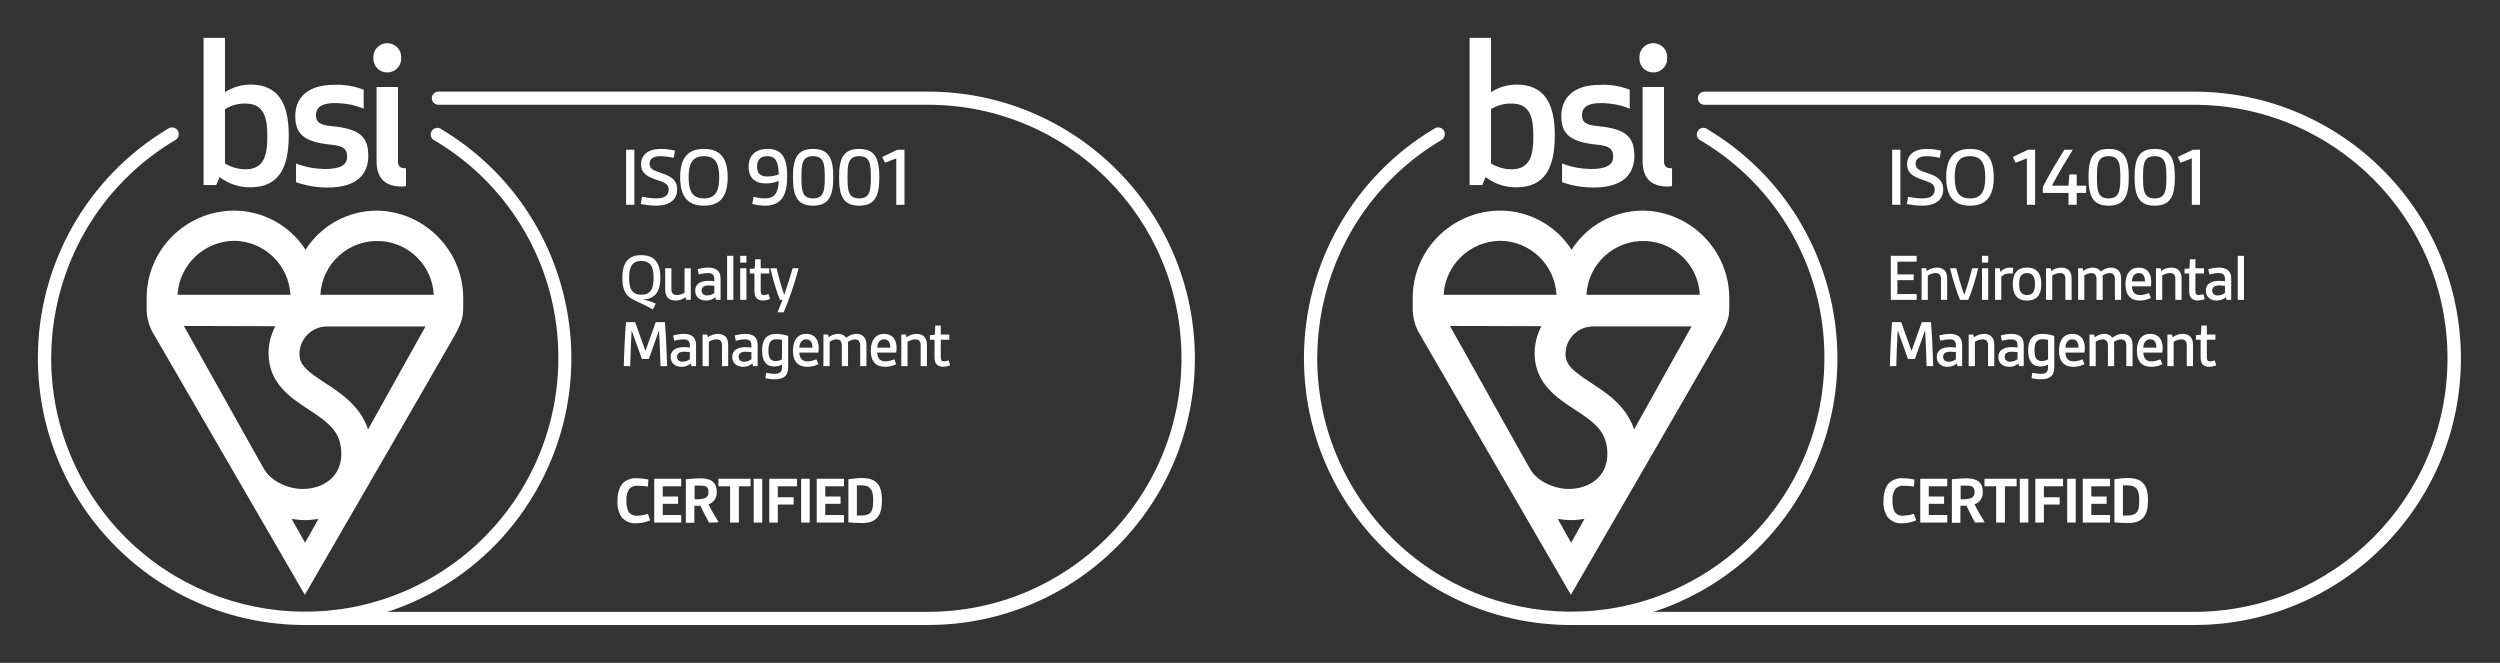
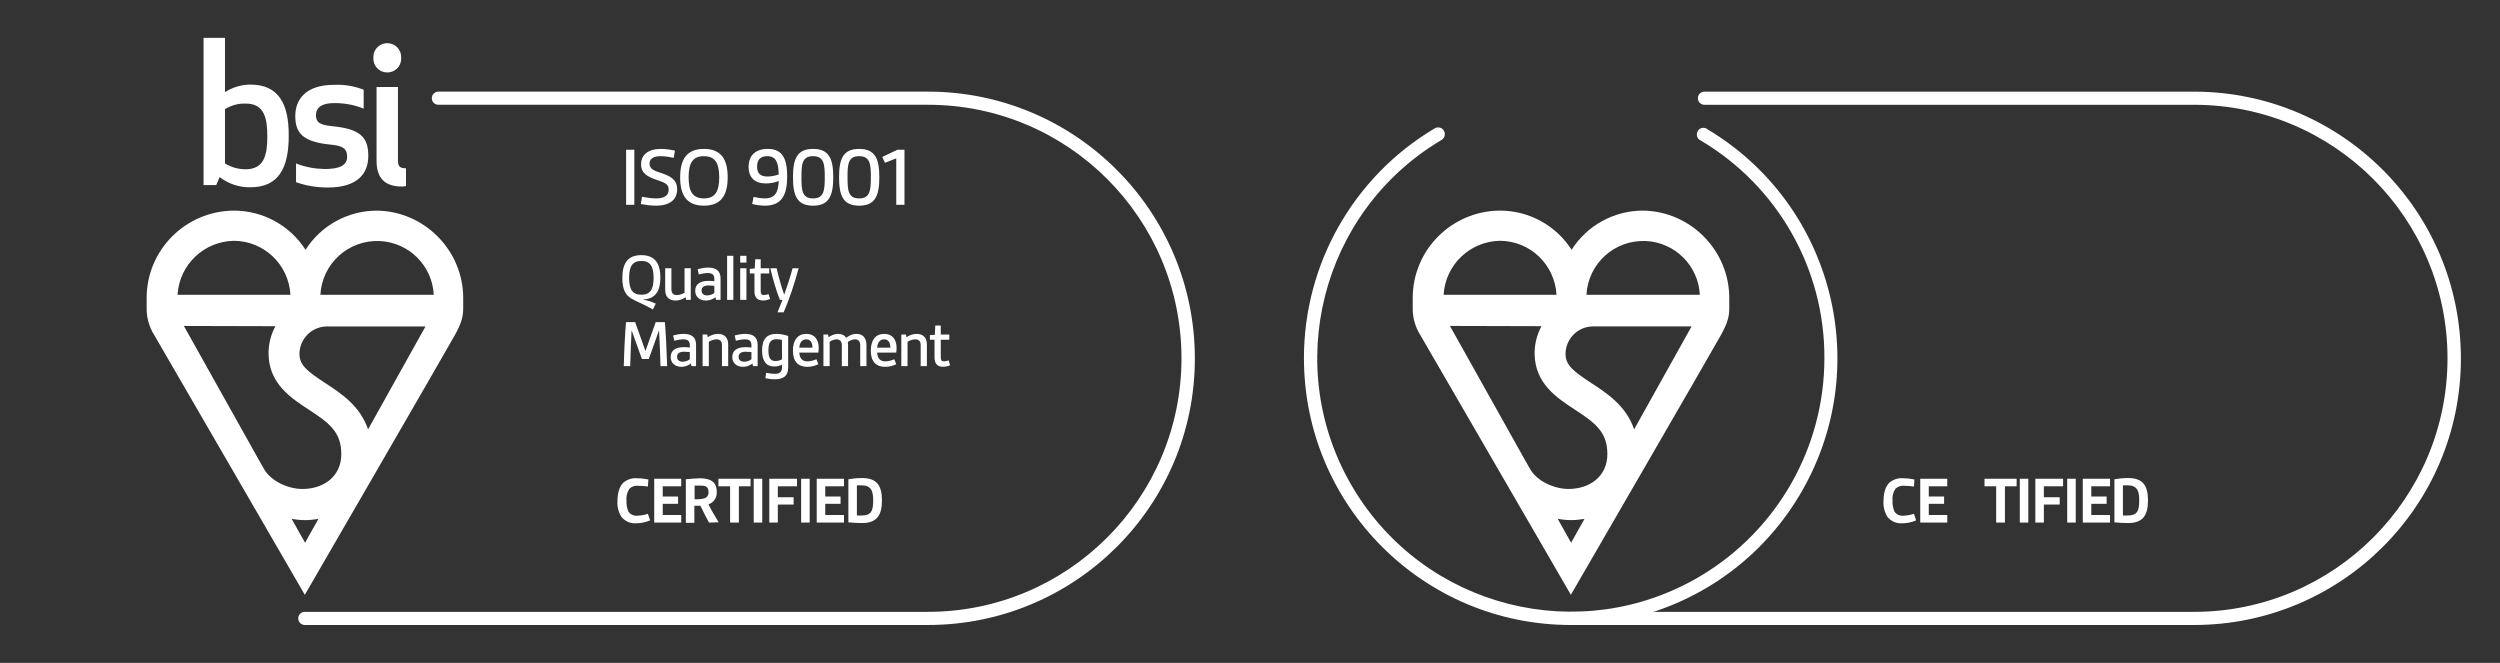
<svg xmlns="http://www.w3.org/2000/svg" width="264" height="70" viewBox="0 0 264 70" fill="none">
  <rect x="0" y="0" width="264" height="70" fill="#333333" stroke="none" />
  <path d="M66.118 21.629V15.815H66.985V21.629H66.118ZM67.669 21.548L67.796 20.78C68.202 20.861 68.825 20.952 69.285 20.952C70.143 20.952 70.613 20.654 70.613 20.022C70.613 19.408 70.161 19.273 69.285 18.975C68.428 18.668 67.697 18.334 67.697 17.35C67.697 16.366 68.419 15.725 69.791 15.725C70.26 15.725 70.784 15.797 71.272 15.905L71.145 16.664C70.766 16.582 70.197 16.492 69.755 16.492C69.123 16.492 68.59 16.691 68.59 17.277C68.59 17.927 69.204 18.054 69.954 18.316C70.748 18.596 71.506 18.948 71.506 20.004C71.506 21.069 70.739 21.719 69.267 21.719C68.753 21.719 68.148 21.638 67.669 21.548ZM74.334 21.719C72.574 21.719 71.825 20.69 71.825 18.722C71.825 16.754 72.574 15.725 74.334 15.725C76.095 15.725 76.844 16.754 76.844 18.722C76.844 20.69 76.095 21.719 74.334 21.719ZM74.334 20.952C75.499 20.952 75.95 20.248 75.95 18.722C75.95 17.196 75.499 16.492 74.334 16.492C73.17 16.492 72.718 17.196 72.718 18.722C72.718 20.248 73.17 20.952 74.334 20.952ZM79.433 21.539L79.577 20.789C79.92 20.871 80.381 20.952 80.76 20.952C81.87 20.952 82.186 20.284 82.231 19.11C81.807 19.291 81.302 19.372 80.877 19.372C79.722 19.372 79.054 18.767 79.054 17.621C79.054 16.42 79.776 15.725 81.067 15.725C82.583 15.725 83.125 16.682 83.125 18.614C83.125 20.537 82.593 21.719 80.769 21.719C80.29 21.719 79.821 21.638 79.433 21.539ZM81.04 18.641C81.383 18.641 81.834 18.569 82.231 18.424C82.204 17.124 81.942 16.492 81.013 16.492C80.363 16.492 79.947 16.808 79.947 17.584C79.947 18.298 80.29 18.641 81.04 18.641ZM85.86 21.719C84.162 21.719 83.738 20.663 83.738 18.713C83.738 16.772 84.162 15.725 85.86 15.725C87.557 15.725 87.99 16.772 87.99 18.713C87.99 20.663 87.557 21.719 85.86 21.719ZM85.86 20.952C87.015 20.952 87.096 20.094 87.096 18.713C87.096 17.341 87.015 16.492 85.86 16.492C84.695 16.492 84.632 17.341 84.632 18.713C84.632 20.094 84.695 20.952 85.86 20.952ZM90.727 21.719C89.029 21.719 88.605 20.663 88.605 18.713C88.605 16.772 89.029 15.725 90.727 15.725C92.424 15.725 92.857 16.772 92.857 18.713C92.857 20.663 92.424 21.719 90.727 21.719ZM90.727 20.952C91.882 20.952 91.963 20.094 91.963 18.713C91.963 17.341 91.882 16.492 90.727 16.492C89.562 16.492 89.499 17.341 89.499 18.713C89.499 20.094 89.562 20.952 90.727 20.952ZM94.645 21.629V16.727L93.454 17.187L93.165 16.573L94.763 15.815H95.512V21.629H94.645Z" fill="white" />
  <path d="M66.637 31.507C66.109 31.175 65.719 30.633 65.719 29.355C65.719 27.766 66.319 26.943 67.72 26.943C69.121 26.943 69.735 27.766 69.735 29.312C69.735 30.72 69.229 31.558 67.951 31.616V31.644C68.363 31.717 68.839 31.868 69.251 32.063L68.948 32.684C68.031 32.136 67.214 31.861 66.637 31.507ZM67.727 31.124C68.659 31.124 69.02 30.561 69.02 29.34C69.02 28.12 68.659 27.557 67.727 27.557C66.796 27.557 66.434 28.12 66.434 29.34C66.434 30.561 66.796 31.124 67.727 31.124ZM70.244 30.619V28.329H70.901V30.539C70.901 30.958 71.096 31.16 71.479 31.16C71.775 31.16 72.085 31.038 72.288 30.908V28.329H72.945V31.666H72.454L72.396 31.384C72.114 31.587 71.746 31.738 71.334 31.738C70.626 31.738 70.244 31.312 70.244 30.619ZM73.413 30.698C73.413 30.005 73.94 29.658 74.821 29.658C75.002 29.658 75.233 29.673 75.435 29.702V29.471C75.435 28.994 75.204 28.835 74.749 28.835C74.446 28.835 74.063 28.907 73.788 28.979L73.673 28.423C73.984 28.344 74.388 28.257 74.792 28.257C75.58 28.257 76.092 28.582 76.092 29.398V31.666H75.609L75.543 31.384C75.312 31.572 74.98 31.738 74.554 31.738C73.933 31.738 73.413 31.384 73.413 30.698ZM74.085 30.677C74.085 31.023 74.323 31.197 74.67 31.197C74.951 31.197 75.24 31.088 75.435 30.937V30.178C75.233 30.157 74.973 30.142 74.829 30.142C74.374 30.142 74.085 30.301 74.085 30.677ZM76.783 31.666V27.015H77.441V31.666H76.783ZM78.166 27.73V27.015H78.823V27.73H78.166ZM78.166 31.666V28.329H78.823V31.666H78.166ZM79.671 30.77V28.878H79.18V28.387L79.7 28.358L79.751 27.376H80.329V28.329H81.231V28.878H80.329V30.734C80.329 31.023 80.415 31.16 80.668 31.16C80.813 31.16 80.986 31.117 81.159 31.052L81.318 31.572C81.116 31.659 80.856 31.731 80.574 31.731C80.018 31.731 79.671 31.449 79.671 30.77ZM82.365 31.666C82.047 30.951 81.592 29.398 81.347 28.329H82.011C82.228 29.261 82.495 30.229 82.798 31.081H82.827C83.152 30.171 83.456 29.218 83.694 28.329H84.337C83.925 29.882 83.34 31.63 82.755 32.98H82.105C82.278 32.569 82.452 32.128 82.632 31.666H82.365ZM65.871 38.666C65.907 37.135 66.008 35.062 66.109 34.015H67.07L68.146 37.027H68.175L69.244 34.015H70.212C70.305 35.062 70.407 37.135 70.45 38.666H69.749C69.713 37.446 69.67 36.189 69.598 34.947H69.569L68.514 37.908H67.785L66.723 34.947H66.694C66.629 36.189 66.579 37.446 66.55 38.666H65.871ZM70.824 37.698C70.824 37.005 71.351 36.658 72.233 36.658C72.413 36.658 72.644 36.673 72.846 36.702V36.471C72.846 35.994 72.615 35.835 72.16 35.835C71.857 35.835 71.474 35.907 71.2 35.979L71.084 35.423C71.395 35.344 71.799 35.257 72.204 35.257C72.991 35.257 73.504 35.582 73.504 36.398V38.666H73.02L72.955 38.384C72.724 38.572 72.391 38.738 71.965 38.738C71.344 38.738 70.824 38.384 70.824 37.698ZM71.496 37.677C71.496 38.023 71.734 38.197 72.081 38.197C72.362 38.197 72.651 38.088 72.846 37.937V37.178C72.644 37.157 72.384 37.142 72.24 37.142C71.785 37.142 71.496 37.301 71.496 37.677ZM74.195 38.666V35.329H74.686L74.736 35.618C75.025 35.416 75.394 35.257 75.812 35.257C76.52 35.257 76.896 35.683 76.896 36.377V38.666H76.239V36.456C76.239 36.037 76.051 35.835 75.668 35.835C75.365 35.835 75.061 35.965 74.852 36.095V38.666H74.195ZM77.328 37.698C77.328 37.005 77.855 36.658 78.736 36.658C78.916 36.658 79.148 36.673 79.35 36.702V36.471C79.35 35.994 79.119 35.835 78.664 35.835C78.36 35.835 77.978 35.907 77.703 35.979L77.588 35.423C77.898 35.344 78.303 35.257 78.707 35.257C79.494 35.257 80.007 35.582 80.007 36.398V38.666H79.523L79.458 38.384C79.227 38.572 78.895 38.738 78.469 38.738C77.848 38.738 77.328 38.384 77.328 37.698ZM77.999 37.677C77.999 38.023 78.238 38.197 78.584 38.197C78.866 38.197 79.155 38.088 79.35 37.937V37.178C79.148 37.157 78.888 37.142 78.743 37.142C78.288 37.142 77.999 37.301 77.999 37.677ZM80.907 39.367C81.16 39.417 81.529 39.475 81.825 39.475C82.229 39.475 82.576 39.367 82.576 38.81V38.5C82.359 38.615 82.114 38.702 81.781 38.702C80.9 38.702 80.474 38.117 80.474 37.012C80.474 35.813 80.972 35.257 81.998 35.257C82.468 35.257 82.901 35.373 83.233 35.481V38.774C83.233 39.749 82.677 40.053 81.81 40.053C81.464 40.053 81.131 40.002 80.828 39.937L80.907 39.367ZM81.897 38.124C82.121 38.124 82.366 38.067 82.576 37.944V35.893C82.395 35.849 82.186 35.821 82.005 35.821C81.37 35.821 81.146 36.189 81.146 37.005C81.146 37.778 81.348 38.124 81.897 38.124ZM83.733 37.027C83.733 35.907 84.246 35.257 85.148 35.257C86.015 35.257 86.456 35.849 86.456 36.745C86.456 36.911 86.441 37.092 86.412 37.236H84.405C84.448 37.821 84.693 38.16 85.271 38.16C85.603 38.16 85.943 38.052 86.217 37.937L86.419 38.464C86.094 38.615 85.697 38.738 85.25 38.738C84.282 38.738 83.733 38.182 83.733 37.027ZM84.405 36.716H85.798C85.791 36.225 85.625 35.835 85.141 35.835C84.665 35.835 84.441 36.203 84.405 36.716ZM86.955 38.666V35.329H87.446L87.496 35.618C87.735 35.445 88.074 35.257 88.507 35.257C88.89 35.257 89.179 35.402 89.352 35.669C89.692 35.423 90.017 35.257 90.443 35.257C91.129 35.257 91.497 35.712 91.497 36.406V38.666H90.84V36.478C90.84 36.052 90.645 35.835 90.284 35.835C90.053 35.835 89.793 35.929 89.533 36.109C89.547 36.203 89.555 36.304 89.555 36.406V38.666H88.897V36.478C88.897 36.052 88.702 35.835 88.348 35.835C88.11 35.835 87.843 35.936 87.612 36.088V38.666H86.955ZM91.957 37.027C91.957 35.907 92.47 35.257 93.373 35.257C94.239 35.257 94.68 35.849 94.68 36.745C94.68 36.911 94.665 37.092 94.637 37.236H92.629C92.672 37.821 92.918 38.16 93.496 38.16C93.828 38.16 94.167 38.052 94.442 37.937L94.644 38.464C94.319 38.615 93.922 38.738 93.474 38.738C92.506 38.738 91.957 38.182 91.957 37.027ZM92.629 36.716H94.023C94.016 36.225 93.849 35.835 93.365 35.835C92.889 35.835 92.665 36.203 92.629 36.716ZM95.179 38.666V35.329H95.67L95.721 35.618C96.009 35.416 96.378 35.257 96.797 35.257C97.504 35.257 97.88 35.683 97.88 36.377V38.666H97.223V36.456C97.223 36.037 97.035 35.835 96.652 35.835C96.349 35.835 96.046 35.965 95.836 36.095V38.666H95.179ZM98.687 37.77V35.878H98.196V35.387L98.716 35.358L98.767 34.376H99.345V35.329H100.247V35.878H99.345V37.734C99.345 38.023 99.431 38.16 99.684 38.16C99.828 38.16 100.002 38.117 100.175 38.052L100.334 38.572C100.132 38.659 99.872 38.731 99.59 38.731C99.034 38.731 98.687 38.449 98.687 37.77Z" fill="white" />
  <path d="M68.65 54.95C68.188 55.155 67.7 55.258 67.186 55.258C66.595 55.309 66.029 55.053 65.644 54.616C65.31 54.102 65.156 53.485 65.207 52.894C65.207 52.046 65.413 51.404 65.798 50.993C66.209 50.633 66.749 50.453 67.288 50.505C67.7 50.505 68.085 50.556 68.47 50.633L68.419 51.378C68.085 51.327 67.725 51.301 67.391 51.301C67.057 51.25 66.723 51.378 66.466 51.61C66.209 51.995 66.106 52.432 66.158 52.894C66.132 53.28 66.209 53.665 66.363 54.025C66.569 54.333 66.929 54.487 67.288 54.462C67.674 54.436 68.059 54.385 68.419 54.256L68.65 54.95Z" fill="white" />
  <path d="M69.086 55.182V50.557H71.938V51.353H69.985V52.432H71.604V53.203H69.985V54.385H71.938V55.182H69.086Z" fill="white" />
  <path d="M74.866 55.182C74.532 54.566 74.249 54 73.966 53.409C73.761 53.409 73.504 53.409 73.324 53.409V55.208H72.425V50.609C72.913 50.557 73.401 50.532 73.864 50.506C74.814 50.506 75.688 50.737 75.688 51.919C75.739 52.51 75.38 53.075 74.814 53.255C75.071 53.795 75.482 54.489 75.894 55.157L74.866 55.182ZM73.35 52.716C73.684 52.741 73.992 52.716 74.326 52.639C74.66 52.561 74.866 52.253 74.814 51.919C74.814 51.354 74.429 51.277 73.966 51.277C73.761 51.277 73.53 51.277 73.35 51.277V52.716Z" fill="white" />
  <path d="M77.1 55.182V51.353H75.867V50.557H79.258V51.353H78.025V55.182H77.1Z" fill="white" />
  <path d="M79.593 55.182V50.557H80.493V55.182H79.593Z" fill="white" />
  <path d="M81.237 55.182V50.557H84.166V51.353H82.137V52.509H83.807V53.28H82.137V55.182H81.237Z" fill="white" />
  <path d="M84.602 55.182V50.557H85.502V55.182H84.602Z" fill="white" />
  <path d="M86.246 55.182V50.557H89.124V51.353H87.146V52.432H88.764V53.203H87.146V54.385H89.124V55.182H86.246Z" fill="white" />
  <path d="M89.588 50.609C90.076 50.532 90.539 50.48 91.027 50.48C92.594 50.48 93.134 51.277 93.134 52.844C93.134 54.412 92.594 55.234 91.027 55.234C90.539 55.234 90.076 55.208 89.588 55.157V50.609ZM90.487 54.437C90.693 54.437 90.77 54.437 90.95 54.437C91.978 54.437 92.209 54.001 92.209 52.844C92.209 51.765 91.952 51.251 90.95 51.251C90.796 51.251 90.642 51.251 90.487 51.251V54.437Z" fill="white" />
  <path d="M97.991 65.998H32.188C31.802 65.998 31.494 65.689 31.494 65.304C31.494 64.918 31.802 64.61 32.188 64.61H97.991C112.765 64.61 124.764 52.611 124.764 37.837C124.764 23.062 112.791 11.063 97.991 11.063H46.294C45.909 11.063 45.6 10.755 45.6 10.37C45.6 9.984 45.909 9.676 46.294 9.676H97.991C113.561 9.676 126.177 22.292 126.177 37.862C126.177 53.433 113.536 65.998 97.991 65.998Z" fill="white" />
  <path d="M33.832 31.132C34.012 27.818 36.813 25.3 40.127 25.454C43.185 25.608 45.651 28.049 45.806 31.132H33.832ZM38.868 45.341C38.02 42.849 36.016 41.538 34.32 40.434C32.445 39.2 31.648 38.584 31.622 37.402C31.622 35.809 32.881 34.498 34.5 34.473H44.932L38.868 45.341ZM30.8 54.797C31.263 54.874 31.725 54.925 32.213 54.925C32.676 54.925 33.164 54.874 33.627 54.797L32.213 57.315L30.8 54.797ZM29.079 34.447C28.616 35.321 28.359 36.297 28.359 37.299C28.359 37.325 28.359 37.376 28.359 37.402C28.411 40.511 30.723 42.027 32.573 43.234C34.783 44.673 36.042 45.624 36.042 47.962C36.042 50.3 34.192 51.636 31.931 51.636C30.466 51.636 28.642 50.84 27.897 49.555L27.254 48.425L19.418 34.421L29.079 34.447ZM24.711 25.428C27.897 25.454 30.492 27.946 30.672 31.132H18.75C18.93 27.972 21.525 25.48 24.711 25.428ZM39.819 22.242C36.761 22.242 33.909 23.784 32.265 26.379C30.62 23.809 27.768 22.242 24.711 22.242C19.598 22.268 15.461 26.405 15.486 31.518V32.468C15.461 33.496 15.743 34.524 16.283 35.372L32.188 62.813C32.188 62.813 47.296 36.734 48.041 35.372C48.786 34.01 48.915 33.394 48.915 32.468V31.518C48.94 26.482 44.855 22.319 39.819 22.242Z" fill="white" />
  <path d="M26.456 8.933C25.505 8.933 24.554 9.216 23.758 9.73V4H21.497V19.545H22.833L23.193 18.697C24.118 19.416 25.274 19.802 26.456 19.776C29.411 19.776 30.49 17.746 30.49 14.355C30.515 10.963 29.411 8.933 26.456 8.933ZM25.942 10.937C27.92 10.937 28.229 12.479 28.229 14.406C28.229 16.308 27.92 17.875 25.942 17.875C25.171 17.875 24.426 17.669 23.758 17.258V11.528C24.426 11.117 25.171 10.912 25.942 10.937ZM33.368 12.171C33.368 11.246 34.113 10.886 35.32 10.886C36.374 10.886 37.427 11.066 38.404 11.477V9.473C37.401 9.087 36.348 8.908 35.269 8.959C32.314 8.959 31.183 10.475 31.183 12.248C31.183 14.021 31.929 14.997 34.986 15.28C36.348 15.408 36.656 15.794 36.656 16.564C36.656 17.464 35.86 17.849 34.267 17.849C33.239 17.823 32.211 17.644 31.261 17.258V19.237C32.34 19.622 33.47 19.802 34.601 19.802C37.838 19.802 38.892 18.26 38.892 16.462C38.892 14.535 38.095 13.61 35.089 13.327C33.727 13.198 33.368 12.89 33.368 12.171ZM42.438 19.699C42.592 19.699 42.746 19.674 42.874 19.648V17.772C42.232 17.772 42.026 17.567 42.026 16.976V9.19H39.765V17.001C39.765 18.774 40.613 19.699 42.438 19.699ZM39.431 6.107C39.38 6.929 40.022 7.623 40.819 7.649C41.641 7.7 42.335 7.058 42.361 6.261C42.361 6.21 42.361 6.158 42.361 6.107C42.412 5.285 41.77 4.591 40.973 4.565C40.151 4.514 39.457 5.156 39.431 5.953C39.431 6.004 39.431 6.056 39.431 6.107Z" fill="white" />
-   <path d="M32.187 65.999C16.616 65.999 4 53.383 4 37.813C4 27.895 9.216 18.696 17.721 13.609C18.029 13.378 18.466 13.403 18.723 13.712C18.954 14.02 18.928 14.457 18.62 14.714C18.569 14.765 18.517 14.791 18.466 14.816C5.773 22.396 1.61 38.841 9.19 51.533C16.77 64.227 33.214 68.389 45.907 60.809C54.001 55.979 58.96 47.243 58.96 37.839C59.011 28.409 54.027 19.647 45.907 14.842C45.547 14.688 45.393 14.277 45.547 13.917C45.702 13.557 46.113 13.403 46.472 13.557C46.524 13.583 46.575 13.609 46.627 13.66C59.988 21.651 64.33 38.969 56.313 52.33C51.252 60.809 42.079 65.999 32.187 65.999Z" fill="white" />
-   <path d="M199.814 21.629V15.815H200.681V21.629H199.814ZM201.365 21.548L201.492 20.78C201.898 20.861 202.521 20.952 202.981 20.952C203.839 20.952 204.308 20.654 204.308 20.022C204.308 19.408 203.857 19.273 202.981 18.975C202.124 18.668 201.392 18.334 201.392 17.35C201.392 16.366 202.115 15.725 203.487 15.725C203.956 15.725 204.48 15.797 204.967 15.905L204.841 16.664C204.462 16.582 203.893 16.492 203.451 16.492C202.819 16.492 202.286 16.691 202.286 17.277C202.286 17.927 202.9 18.054 203.649 18.316C204.444 18.596 205.202 18.948 205.202 20.004C205.202 21.069 204.435 21.719 202.963 21.719C202.449 21.719 201.844 21.638 201.365 21.548ZM208.03 21.719C206.27 21.719 205.52 20.69 205.52 18.722C205.52 16.754 206.27 15.725 208.03 15.725C209.791 15.725 210.54 16.754 210.54 18.722C210.54 20.69 209.791 21.719 208.03 21.719ZM208.03 20.952C209.195 20.952 209.646 20.248 209.646 18.722C209.646 17.196 209.195 16.492 208.03 16.492C206.866 16.492 206.414 17.196 206.414 18.722C206.414 20.248 206.866 20.952 208.03 20.952ZM214.04 21.629V16.727L212.849 17.187L212.56 16.573L214.158 15.815H214.907V21.629H214.04ZM215.726 20.374V19.733C216.376 18.469 217.162 17.151 217.992 15.815H218.886C218.092 17.106 217.324 18.388 216.683 19.607H218.435L218.516 18.424H219.301V19.607H220.294V20.374H219.301V21.629H218.435V20.374H215.726ZM222.668 21.719C220.971 21.719 220.546 20.663 220.546 18.713C220.546 16.772 220.971 15.725 222.668 15.725C224.365 15.725 224.798 16.772 224.798 18.713C224.798 20.663 224.365 21.719 222.668 21.719ZM222.668 20.952C223.823 20.952 223.905 20.094 223.905 18.713C223.905 17.341 223.823 16.492 222.668 16.492C221.503 16.492 221.44 17.341 221.44 18.713C221.44 20.094 221.503 20.952 222.668 20.952ZM227.535 21.719C225.838 21.719 225.413 20.663 225.413 18.713C225.413 16.772 225.838 15.725 227.535 15.725C229.232 15.725 229.665 16.772 229.665 18.713C229.665 20.663 229.232 21.719 227.535 21.719ZM227.535 20.952C228.69 20.952 228.772 20.094 228.772 18.713C228.772 17.341 228.69 16.492 227.535 16.492C226.37 16.492 226.307 17.341 226.307 18.713C226.307 20.094 226.37 20.952 227.535 20.952ZM231.454 21.629V16.727L230.262 17.187L229.973 16.573L231.571 15.815H232.32V21.629H231.454Z" fill="white" />
-   <path d="M199.67 31.666V27.015H202.4V27.629H200.364V28.979H202.083V29.579H200.364V31.052H202.4V31.666H199.67ZM202.92 31.666V28.329H203.411L203.462 28.618C203.751 28.416 204.119 28.257 204.538 28.257C205.246 28.257 205.621 28.683 205.621 29.377V31.666H204.964V29.456C204.964 29.037 204.776 28.835 204.394 28.835C204.09 28.835 203.787 28.965 203.578 29.095V31.666H202.92ZM206.979 31.666C206.654 30.929 206.192 29.442 205.925 28.329H206.582C206.82 29.268 207.095 30.236 207.412 31.088H207.441C207.752 30.236 208.026 29.268 208.257 28.329H208.907C208.633 29.442 208.178 30.929 207.846 31.666H206.979ZM209.297 27.73V27.015H209.954V27.73H209.297ZM209.297 31.666V28.329H209.954V31.666H209.297ZM210.679 31.666V28.329H211.17L211.243 28.719C211.532 28.402 211.842 28.257 212.21 28.257C212.34 28.257 212.492 28.272 212.6 28.293L212.543 28.9C212.405 28.878 212.297 28.871 212.196 28.871C211.82 28.871 211.553 28.994 211.337 29.225V31.666H210.679ZM214.06 31.738C212.962 31.738 212.55 31.045 212.55 29.998C212.55 28.951 212.962 28.257 214.06 28.257C215.15 28.257 215.562 28.951 215.562 29.998C215.562 31.045 215.15 31.738 214.06 31.738ZM214.06 31.16C214.739 31.16 214.89 30.655 214.89 29.998C214.89 29.34 214.739 28.835 214.06 28.835C213.374 28.835 213.222 29.34 213.222 29.998C213.222 30.655 213.374 31.16 214.06 31.16ZM216.061 31.666V28.329H216.552L216.603 28.618C216.892 28.416 217.26 28.257 217.679 28.257C218.387 28.257 218.762 28.683 218.762 29.377V31.666H218.105V29.456C218.105 29.037 217.917 28.835 217.535 28.835C217.231 28.835 216.928 28.965 216.719 29.095V31.666H216.061ZM219.447 31.666V28.329H219.938L219.989 28.618C220.227 28.445 220.566 28.257 221 28.257C221.383 28.257 221.671 28.402 221.845 28.669C222.184 28.423 222.509 28.257 222.935 28.257C223.621 28.257 223.99 28.712 223.99 29.405V31.666H223.333V29.478C223.333 29.052 223.138 28.835 222.776 28.835C222.545 28.835 222.285 28.929 222.025 29.109C222.04 29.203 222.047 29.304 222.047 29.405V31.666H221.39V29.478C221.39 29.052 221.195 28.835 220.841 28.835C220.603 28.835 220.335 28.936 220.104 29.088V31.666H219.447ZM224.45 30.027C224.45 28.907 224.962 28.257 225.865 28.257C226.732 28.257 227.172 28.849 227.172 29.745C227.172 29.911 227.158 30.092 227.129 30.236H225.121C225.165 30.821 225.41 31.16 225.988 31.16C226.32 31.16 226.66 31.052 226.934 30.937L227.136 31.464C226.811 31.616 226.414 31.738 225.966 31.738C224.999 31.738 224.45 31.182 224.45 30.027ZM225.121 29.716H226.515C226.508 29.225 226.342 28.835 225.858 28.835C225.381 28.835 225.157 29.203 225.121 29.716ZM227.671 31.666V28.329H228.162L228.213 28.618C228.502 28.416 228.87 28.257 229.289 28.257C229.997 28.257 230.372 28.683 230.372 29.377V31.666H229.715V29.456C229.715 29.037 229.527 28.835 229.145 28.835C228.841 28.835 228.538 28.965 228.329 29.095V31.666H227.671ZM231.18 30.77V28.878H230.689V28.387L231.209 28.358L231.259 27.376H231.837V28.329H232.74V28.878H231.837V30.734C231.837 31.023 231.924 31.16 232.176 31.16C232.321 31.16 232.494 31.117 232.668 31.052L232.826 31.572C232.624 31.659 232.364 31.731 232.083 31.731C231.526 31.731 231.18 31.449 231.18 30.77ZM232.935 30.698C232.935 30.005 233.462 29.658 234.343 29.658C234.523 29.658 234.755 29.673 234.957 29.702V29.471C234.957 28.994 234.726 28.835 234.271 28.835C233.967 28.835 233.585 28.907 233.31 28.979L233.195 28.423C233.505 28.344 233.91 28.257 234.314 28.257C235.101 28.257 235.614 28.582 235.614 29.398V31.666H235.13L235.065 31.384C234.834 31.572 234.502 31.738 234.076 31.738C233.455 31.738 232.935 31.384 232.935 30.698ZM233.606 30.677C233.606 31.023 233.845 31.197 234.191 31.197C234.473 31.197 234.762 31.088 234.957 30.937V30.178C234.755 30.157 234.495 30.142 234.35 30.142C233.895 30.142 233.606 30.301 233.606 30.677ZM236.305 31.666V27.015H236.962V31.666H236.305ZM199.569 38.666C199.605 37.135 199.707 35.062 199.808 34.015H200.768L201.844 37.027H201.873L202.942 34.015H203.91C204.004 35.062 204.105 37.135 204.148 38.666H203.448C203.412 37.446 203.368 36.189 203.296 34.947H203.267L202.213 37.908H201.483L200.422 34.947H200.393C200.328 36.189 200.277 37.446 200.248 38.666H199.569ZM204.522 37.698C204.522 37.005 205.05 36.658 205.931 36.658C206.111 36.658 206.342 36.673 206.545 36.702V36.471C206.545 35.994 206.314 35.835 205.859 35.835C205.555 35.835 205.172 35.907 204.898 35.979L204.782 35.423C205.093 35.344 205.497 35.257 205.902 35.257C206.689 35.257 207.202 35.582 207.202 36.398V38.666H206.718L206.653 38.384C206.422 38.572 206.09 38.738 205.664 38.738C205.042 38.738 204.522 38.384 204.522 37.698ZM205.194 37.677C205.194 38.023 205.432 38.197 205.779 38.197C206.061 38.197 206.35 38.088 206.545 37.937V37.178C206.342 37.157 206.082 37.142 205.938 37.142C205.483 37.142 205.194 37.301 205.194 37.677ZM207.893 38.666V35.329H208.384L208.435 35.618C208.723 35.416 209.092 35.257 209.511 35.257C210.218 35.257 210.594 35.683 210.594 36.377V38.666H209.937V36.456C209.937 36.037 209.749 35.835 209.366 35.835C209.063 35.835 208.76 35.965 208.55 36.095V38.666H207.893ZM211.026 37.698C211.026 37.005 211.553 36.658 212.434 36.658C212.615 36.658 212.846 36.673 213.048 36.702V36.471C213.048 35.994 212.817 35.835 212.362 35.835C212.059 35.835 211.676 35.907 211.401 35.979L211.286 35.423C211.596 35.344 212.001 35.257 212.405 35.257C213.192 35.257 213.705 35.582 213.705 36.398V38.666H213.221L213.156 38.384C212.925 38.572 212.593 38.738 212.167 38.738C211.546 38.738 211.026 38.384 211.026 37.698ZM211.697 37.677C211.697 38.023 211.936 38.197 212.282 38.197C212.564 38.197 212.853 38.088 213.048 37.937V37.178C212.846 37.157 212.586 37.142 212.441 37.142C211.986 37.142 211.697 37.301 211.697 37.677ZM214.606 39.367C214.858 39.417 215.227 39.475 215.523 39.475C215.927 39.475 216.274 39.367 216.274 38.81V38.5C216.057 38.615 215.812 38.702 215.48 38.702C214.598 38.702 214.172 38.117 214.172 37.012C214.172 35.813 214.671 35.257 215.696 35.257C216.166 35.257 216.599 35.373 216.931 35.481V38.774C216.931 39.749 216.375 40.053 215.508 40.053C215.162 40.053 214.83 40.002 214.526 39.937L214.606 39.367ZM215.595 38.124C215.819 38.124 216.065 38.067 216.274 37.944V35.893C216.093 35.849 215.884 35.821 215.703 35.821C215.068 35.821 214.844 36.189 214.844 37.005C214.844 37.778 215.046 38.124 215.595 38.124ZM217.431 37.027C217.431 35.907 217.944 35.257 218.847 35.257C219.713 35.257 220.154 35.849 220.154 36.745C220.154 36.911 220.139 37.092 220.111 37.236H218.103C218.146 37.821 218.392 38.16 218.969 38.16C219.302 38.16 219.641 38.052 219.916 37.937L220.118 38.464C219.793 38.615 219.396 38.738 218.948 38.738C217.98 38.738 217.431 38.182 217.431 37.027ZM218.103 36.716H219.497C219.489 36.225 219.323 35.835 218.839 35.835C218.363 35.835 218.139 36.203 218.103 36.716ZM220.653 38.666V35.329H221.144L221.194 35.618C221.433 35.445 221.772 35.257 222.206 35.257C222.588 35.257 222.877 35.402 223.051 35.669C223.39 35.423 223.715 35.257 224.141 35.257C224.827 35.257 225.196 35.712 225.196 36.406V38.666H224.538V36.478C224.538 36.052 224.343 35.835 223.982 35.835C223.751 35.835 223.491 35.929 223.231 36.109C223.246 36.203 223.253 36.304 223.253 36.406V38.666H222.596V36.478C222.596 36.052 222.401 35.835 222.047 35.835C221.808 35.835 221.541 35.936 221.31 36.088V38.666H220.653ZM225.655 37.027C225.655 35.907 226.168 35.257 227.071 35.257C227.938 35.257 228.378 35.849 228.378 36.745C228.378 36.911 228.364 37.092 228.335 37.236H226.327C226.37 37.821 226.616 38.16 227.194 38.16C227.526 38.16 227.865 38.052 228.14 37.937L228.342 38.464C228.017 38.615 227.62 38.738 227.172 38.738C226.204 38.738 225.655 38.182 225.655 37.027ZM226.327 36.716H227.721C227.714 36.225 227.548 35.835 227.064 35.835C226.587 35.835 226.363 36.203 226.327 36.716ZM228.877 38.666V35.329H229.368L229.419 35.618C229.708 35.416 230.076 35.257 230.495 35.257C231.203 35.257 231.578 35.683 231.578 36.377V38.666H230.921V36.456C230.921 36.037 230.733 35.835 230.35 35.835C230.047 35.835 229.744 35.965 229.534 36.095V38.666H228.877ZM232.386 37.77V35.878H231.894V35.387L232.414 35.358L232.465 34.376H233.043V35.329H233.946V35.878H233.043V37.734C233.043 38.023 233.129 38.16 233.382 38.16C233.527 38.16 233.7 38.117 233.873 38.052L234.032 38.572C233.83 38.659 233.57 38.731 233.288 38.731C232.732 38.731 232.386 38.449 232.386 37.77Z" fill="white" />
  <path d="M202.344 54.95C201.881 55.155 201.393 55.258 200.879 55.258C200.288 55.309 199.723 55.053 199.337 54.616C199.003 54.102 198.849 53.485 198.901 52.894C198.901 52.046 199.106 51.404 199.492 50.993C199.903 50.633 200.442 50.453 200.982 50.505C201.393 50.505 201.778 50.556 202.164 50.633L202.112 51.378C201.778 51.327 201.419 51.301 201.085 51.301C200.751 51.25 200.417 51.378 200.16 51.61C199.903 51.995 199.8 52.432 199.851 52.894C199.826 53.28 199.903 53.665 200.057 54.025C200.262 54.333 200.622 54.487 200.982 54.462C201.367 54.436 201.753 54.385 202.112 54.256L202.344 54.95Z" fill="white" />
  <path d="M202.779 55.182V50.557H205.631V51.353H203.678V52.432H205.297V53.203H203.678V54.385H205.631V55.182H202.779Z" fill="white" />
-   <path d="M208.559 55.182C208.225 54.566 207.943 54 207.66 53.409C207.455 53.409 207.198 53.409 207.018 53.409V55.208H206.118V50.609C206.607 50.557 207.095 50.532 207.557 50.506C208.508 50.506 209.382 50.737 209.382 51.919C209.433 52.51 209.073 53.075 208.508 53.255C208.765 53.795 209.176 54.489 209.587 55.157L208.559 55.182ZM207.043 52.716C207.377 52.741 207.686 52.716 208.02 52.639C208.354 52.561 208.559 52.253 208.508 51.919C208.508 51.354 208.123 51.277 207.66 51.277C207.455 51.277 207.223 51.277 207.043 51.277V52.716Z" fill="white" />
  <path d="M210.796 55.182V51.353H209.563V50.557H212.954V51.353H211.721V55.182H210.796Z" fill="white" />
  <path d="M213.29 55.182V50.557H214.189V55.182H213.29Z" fill="white" />
  <path d="M214.933 55.182V50.557H217.862V51.353H215.833V52.509H217.503V53.28H215.833V55.182H214.933Z" fill="white" />
  <path d="M218.298 55.182V50.557H219.198V55.182H218.298Z" fill="white" />
  <path d="M219.942 55.182V50.557H222.82V51.353H220.842V52.432H222.46V53.203H220.842V54.385H222.82V55.182H219.942Z" fill="white" />
  <path d="M223.282 50.609C223.77 50.532 224.232 50.48 224.721 50.48C226.288 50.48 226.828 51.277 226.828 52.844C226.828 54.412 226.288 55.234 224.721 55.234C224.232 55.234 223.77 55.208 223.282 55.157V50.609ZM224.181 54.437C224.387 54.437 224.464 54.437 224.644 54.437C225.671 54.437 225.903 54.001 225.903 52.844C225.903 51.765 225.646 51.251 224.644 51.251C224.489 51.251 224.335 51.251 224.181 51.251V54.437Z" fill="white" />
  <path d="M231.684 65.999H165.881C165.496 65.999 165.188 65.691 165.188 65.306C165.188 64.92 165.496 64.612 165.881 64.612H231.684C246.458 64.612 258.457 52.613 258.457 37.839C258.457 23.064 246.484 11.065 231.684 11.065H179.987C179.602 11.065 179.294 10.757 179.294 10.371C179.294 9.986 179.602 9.678 179.987 9.678H231.684C247.255 9.678 259.871 22.294 259.871 37.864C259.871 53.435 247.229 65.999 231.684 65.999Z" fill="white" />
  <path d="M167.528 31.13C167.708 27.816 170.509 25.298 173.823 25.452C176.881 25.606 179.347 28.047 179.502 31.13H167.528ZM172.564 45.339C171.716 42.847 169.712 41.537 168.016 40.432C166.141 39.198 165.344 38.582 165.318 37.4C165.318 35.807 166.577 34.496 168.196 34.471H178.628L172.564 45.339ZM164.496 54.795C164.959 54.872 165.421 54.923 165.909 54.923C166.372 54.923 166.86 54.872 167.323 54.795L165.909 57.313L164.496 54.795ZM162.775 34.445C162.312 35.319 162.055 36.295 162.055 37.297C162.055 37.323 162.055 37.374 162.055 37.4C162.107 40.509 164.419 42.025 166.269 43.232C168.479 44.671 169.738 45.622 169.738 47.96C169.738 50.298 167.888 51.634 165.627 51.634C164.162 51.634 162.338 50.838 161.593 49.553L160.95 48.423L153.114 34.419L162.775 34.445ZM158.407 25.426C161.593 25.452 164.188 27.944 164.368 31.13H152.446C152.626 27.97 155.221 25.478 158.407 25.426ZM173.515 22.24C170.457 22.24 167.605 23.782 165.961 26.377C164.316 23.808 161.464 22.24 158.407 22.24C153.294 22.266 149.157 26.403 149.183 31.516V32.467C149.157 33.494 149.439 34.522 149.979 35.37L165.884 62.811C165.884 62.811 180.992 36.732 181.737 35.37C182.482 34.008 182.611 33.392 182.611 32.467V31.516C182.636 26.48 178.551 22.317 173.515 22.24Z" fill="white" />
-   <path d="M160.149 8.933C159.198 8.933 158.248 9.216 157.451 9.73V4H155.19V19.545H156.526L156.886 18.697C157.811 19.416 158.967 19.802 160.149 19.776C163.104 19.776 164.183 17.746 164.183 14.355C164.209 10.963 163.104 8.933 160.149 8.933ZM159.635 10.937C161.614 10.937 161.922 12.479 161.922 14.406C161.922 16.308 161.614 17.875 159.635 17.875C158.864 17.875 158.119 17.669 157.451 17.258V11.528C158.119 11.117 158.864 10.912 159.635 10.937ZM167.061 12.171C167.061 11.246 167.806 10.886 169.014 10.886C170.067 10.886 171.121 11.066 172.097 11.477V9.473C171.095 9.087 170.041 8.908 168.962 8.959C166.007 8.959 164.877 10.475 164.877 12.248C164.877 14.021 165.622 14.997 168.68 15.28C170.041 15.408 170.35 15.794 170.35 16.564C170.35 17.464 169.553 17.849 167.96 17.849C166.932 17.823 165.905 17.644 164.954 17.258V19.237C166.033 19.622 167.164 19.802 168.294 19.802C171.532 19.802 172.585 18.26 172.585 16.462C172.585 14.535 171.789 13.61 168.782 13.327C167.421 13.198 167.061 12.89 167.061 12.171ZM176.131 19.699C176.285 19.699 176.439 19.674 176.568 19.648V17.772C175.925 17.772 175.72 17.567 175.72 16.976V9.19H173.459V17.001C173.459 18.774 174.307 19.699 176.131 19.699ZM173.125 6.107C173.073 6.929 173.716 7.623 174.512 7.649C175.334 7.7 176.028 7.058 176.054 6.261C176.054 6.21 176.054 6.158 176.054 6.107C176.105 5.285 175.463 4.591 174.666 4.565C173.844 4.514 173.15 5.156 173.125 5.953C173.125 6.004 173.125 6.056 173.125 6.107Z" fill="white" />
  <path d="M165.883 65.999C150.312 65.999 137.696 53.383 137.696 37.813C137.696 27.895 142.912 18.696 151.417 13.609C151.725 13.378 152.162 13.403 152.419 13.712C152.65 14.02 152.624 14.457 152.316 14.714C152.265 14.765 152.213 14.791 152.162 14.816C139.469 22.396 135.306 38.841 142.886 51.533C150.466 64.227 166.91 68.389 179.603 60.809C187.697 55.979 192.656 47.243 192.656 37.839C192.707 28.409 187.723 19.647 179.603 14.842C179.244 14.688 179.089 14.277 179.244 13.917C179.398 13.557 179.809 13.403 180.169 13.557C180.22 13.583 180.271 13.609 180.323 13.66C193.684 21.651 198.026 38.969 190.009 52.33C184.948 60.809 175.775 65.999 165.883 65.999Z" fill="white" />
</svg>